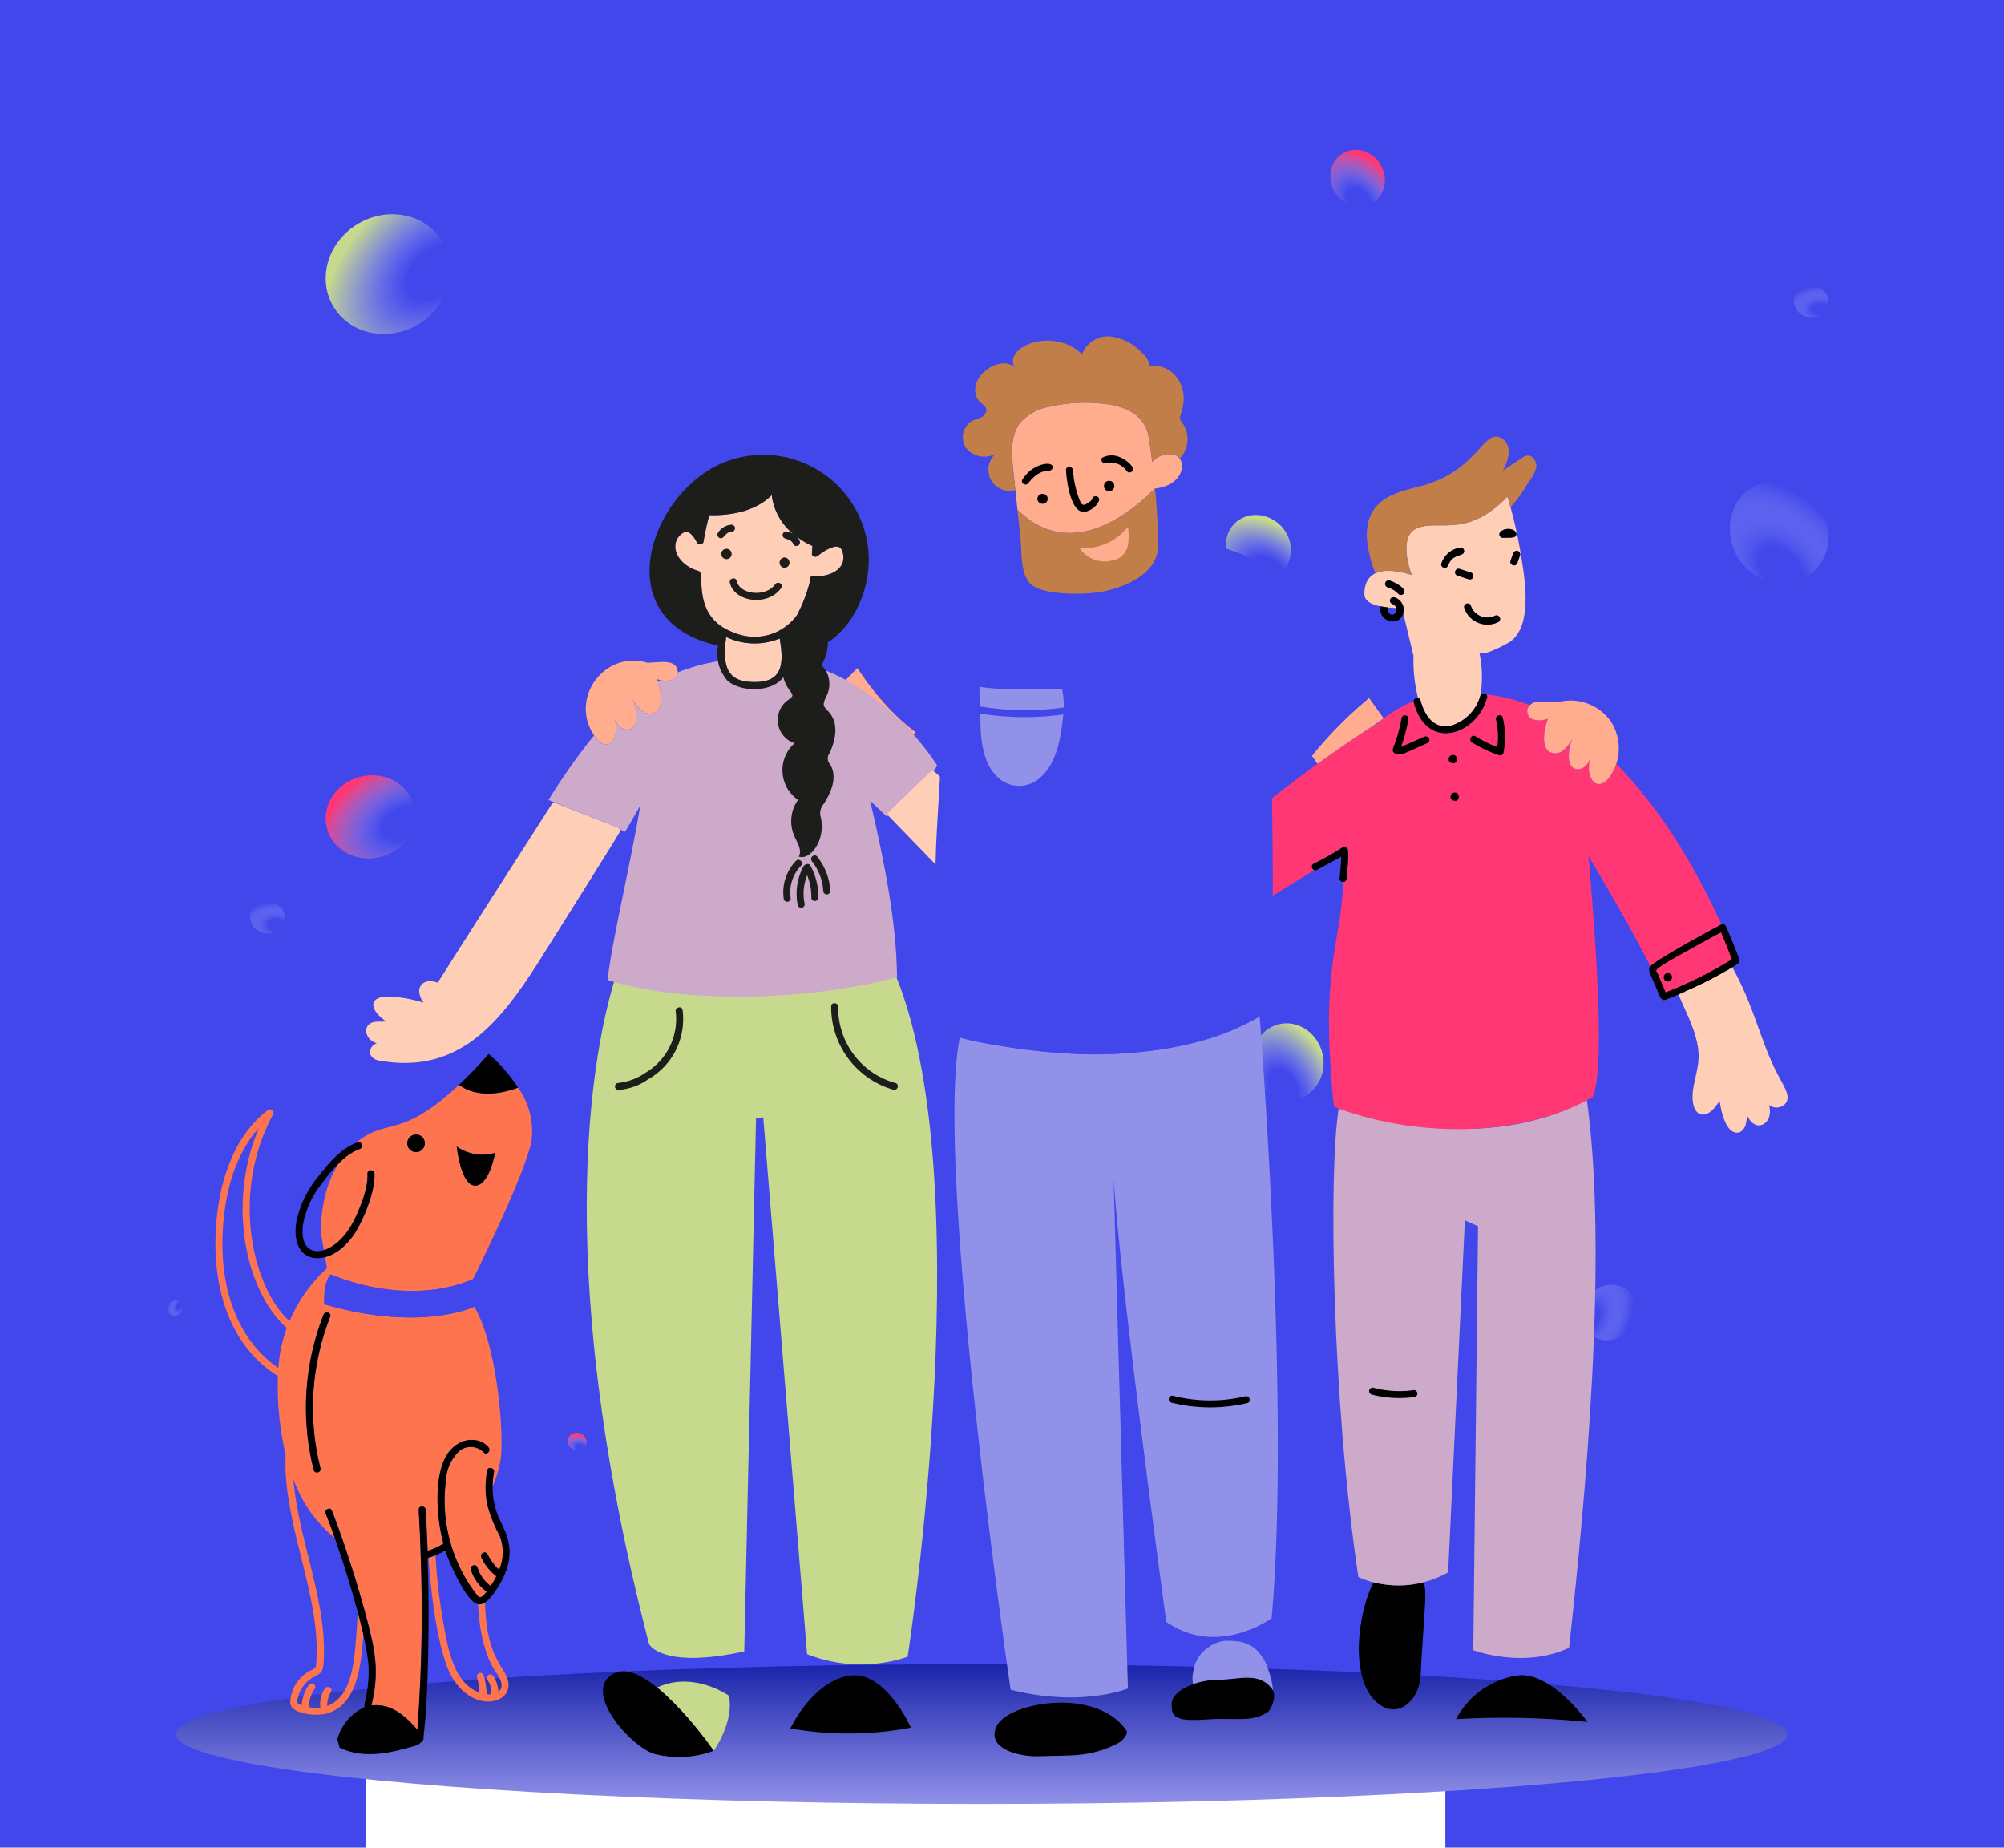
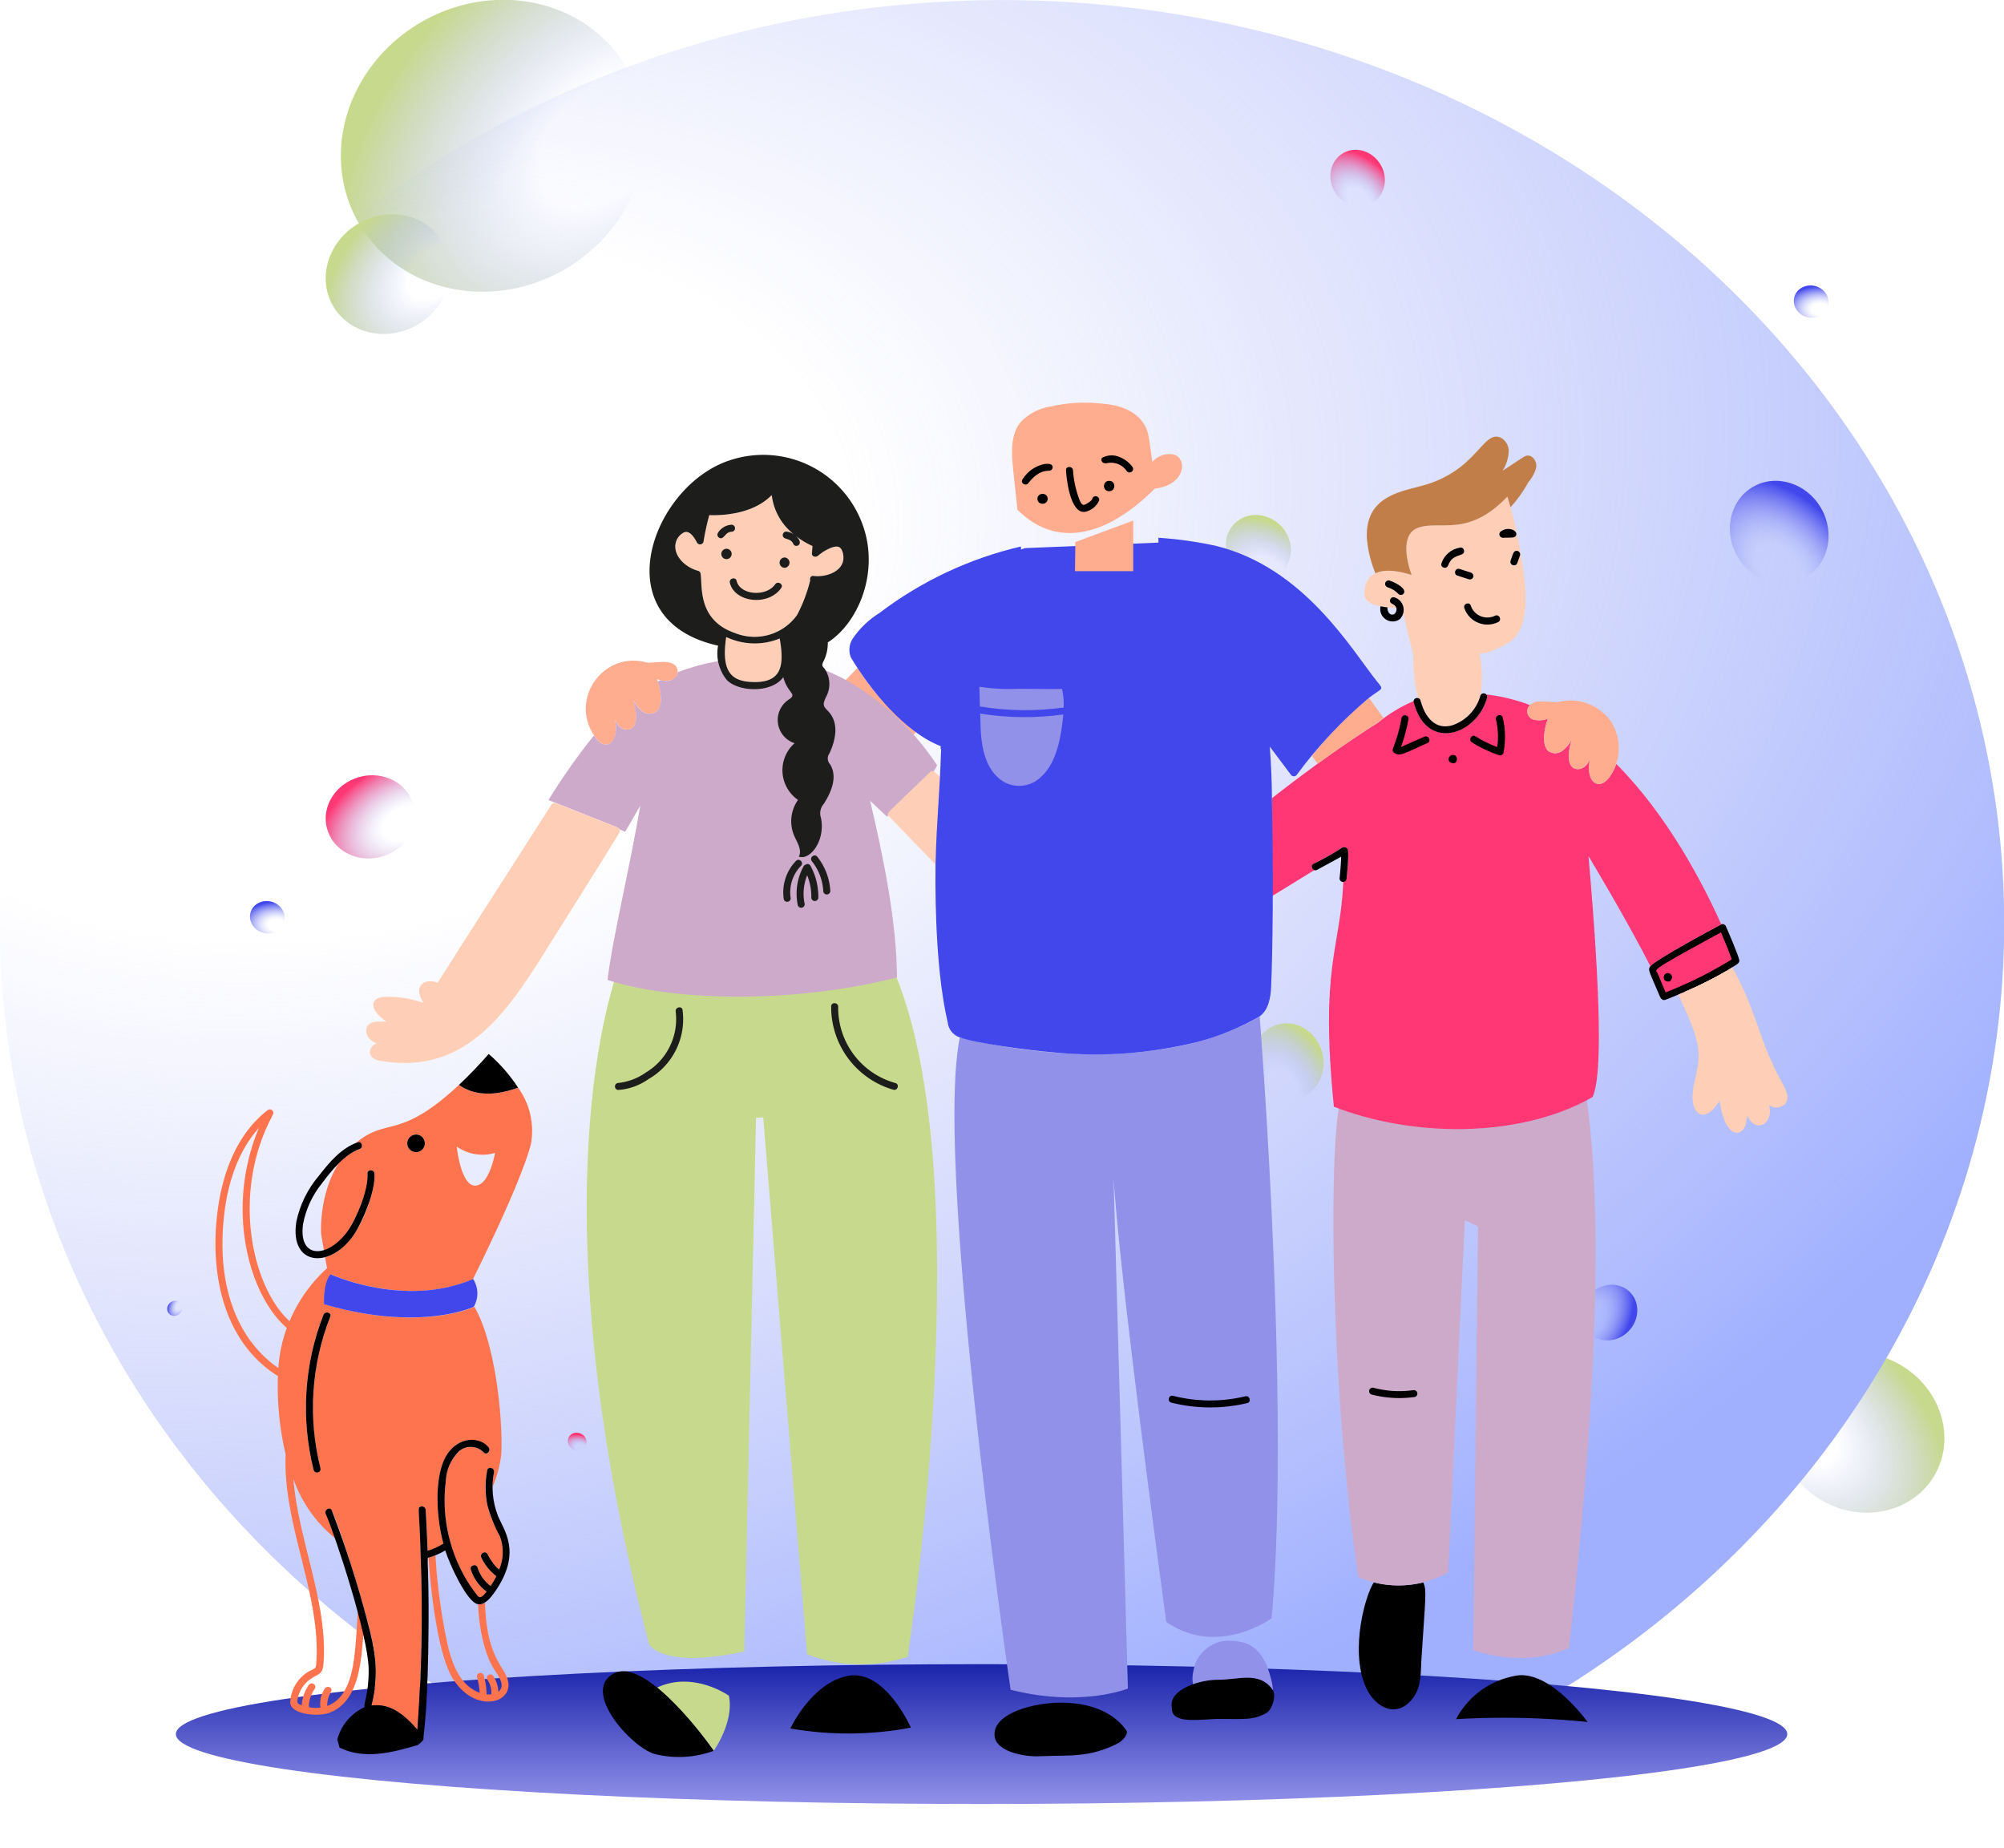
<svg xmlns="http://www.w3.org/2000/svg" xmlns:ns1="http://sodipodi.sourceforge.net/DTD/sodipodi-0.dtd" xmlns:ns2="http://www.inkscape.org/namespaces/inkscape" xmlns:xlink="http://www.w3.org/1999/xlink" viewBox="0 0 415.228 382.761" height="382.761" width="415.228" id="svg48" ns1:docname="famille surpoids heureux2023.svg" ns2:version="1.3 (0e150ed6c4, 2023-07-21)" ns2:export-filename="Fond prezi4opt.png" ns2:export-xdpi="150" ns2:export-ydpi="150" xml:space="preserve">
  <defs id="defs52">
    <linearGradient id="linearGradient42" ns2:collect="always">
      <stop style="stop-color:#1a24ab;stop-opacity:1;" offset="0" id="stop42" />
      <stop style="stop-color:#9191e9;stop-opacity:1" offset="1" id="stop43" />
    </linearGradient>
    <linearGradient id="linearGradient34" ns2:collect="always">
      <stop style="stop-color:#aeb6f6;stop-opacity:0;" offset="0.255" id="stop33" />
      <stop style="stop-color:#4247ec;stop-opacity:1" offset="1" id="stop34" />
    </linearGradient>
    <linearGradient id="linearGradient32" ns2:collect="always">
      <stop style="stop-color:#aeb6f6;stop-opacity:0;" offset="0.255" id="stop31" />
      <stop style="stop-color:#ff3774;stop-opacity:1" offset="1" id="stop32" />
    </linearGradient>
    <linearGradient id="linearGradient28" ns2:collect="always">
      <stop style="stop-color:#aeb6f6;stop-opacity:0;" offset="0.255" id="stop27" />
      <stop style="stop-color:#c6d98c;stop-opacity:1" offset="1" id="stop28" />
    </linearGradient>
    <linearGradient id="linearGradient3" ns2:collect="always">
      <stop style="stop-color:#aeb6f6;stop-opacity:0;" offset="0.255" id="stop3" />
      <stop style="stop-color:#a0b0ff;stop-opacity:1;" offset="1" id="stop4" />
    </linearGradient>
    <defs id="defs2" />
    <clipPath id="clipPath5">
      <rect style="display:none;fill:#4247ec;fill-opacity:1;stroke-width:120.945;paint-order:markers fill stroke" id="rect5" width="706" height="34.951" x="-347.722" y="147.113" d="m -347.722,147.113 h 706 v 34.951 h -706 z" />
      <path id="lpe_path-effect5" style="fill:#4247ec;fill-opacity:1;stroke-width:120.945;paint-order:markers fill stroke" class="powerclip" d="m -250.07,-77.842 h 565.228 v 558.881 h -565.228 z m 106.419,530.478 v 52.135 h 299.008 v -52.135 z" />
    </clipPath>
    <radialGradient ns2:collect="always" xlink:href="#linearGradient3" id="radialGradient5" cx="-541.109" cy="657.253" fx="-541.109" fy="657.253" r="277.614" gradientTransform="matrix(0.348,1.381,-1.958,0.493,1324.065,524.873)" gradientUnits="userSpaceOnUse" />
    <filter id="mask-powermask-path-effect8_inverse" ns2:label="filtermask-powermask-path-effect8" style="color-interpolation-filters:sRGB" height="100" width="100" x="-50" y="-50" />
    <clipPath id="clipPath9">
      <rect style="display:none;fill:#4247ec;fill-opacity:1;stroke-width:120.945;paint-order:markers fill stroke" id="rect10" width="589.13" height="39.15" x="-273.971" y="169.326" d="m -273.971,169.326 h 589.13 v 39.15 h -589.13 z" />
      <path id="lpe_path-effect11" style="display:block;fill:#4247ec;fill-opacity:1;stroke-width:120.945;paint-order:markers fill stroke" class="powerclip" d="m -148.65,447.636 h 309.008 v 62.135 H -148.65 Z M -273.971,169.326 v 39.15 h 589.13 v -39.15 z" ns2:original-d="m -148.65038,447.63593 h 309.00766 v 62.13522 H -148.65038 Z M -273.97125,169.32582 v 39.14999 h 589.12964 v -39.14999 z" />
    </clipPath>
    <clipPath id="clipPath10">
      <rect style="display:none;fill:#4247ec;fill-opacity:1;stroke-width:120.945;paint-order:markers fill stroke" id="rect11" width="589.13" height="41.985" x="-273.971" y="147.113" d="m -273.971,147.113 h 589.13 v 41.985 h -589.13 z" />
      <path id="lpe_path-effect12" style="fill:#4247ec;fill-opacity:1;stroke-width:120.945;paint-order:markers fill stroke" class="powerclip" d="m -250.07,-77.842 h 565.228 v 558.881 h -565.228 z m 106.419,530.478 v 52.135 h 299.008 v -52.135 z" />
    </clipPath>
    <clipPath id="clipPath13">
-       <path style="display:none;fill:#4247ec;fill-opacity:1;stroke-width:116.79;paint-order:markers fill stroke" id="path13" width="299.008" height="52.135" x="-143.65" y="452.636" clip-path="url(#clipPath9)" ns2:path-effect="#path-effect11" ns1:type="rect" d="m -143.65,452.636 h 299.008 v 52.135 h -299.008 z" transform="matrix(1,0,0,1.072,0,-34.476)" />
      <path id="lpe_path-effect13" style="fill:#4247ec;fill-opacity:1;stroke-width:116.79;paint-order:markers fill stroke" class="powerclip" d="m -250.07,-77.842 h 565.228 v 558.881 h -565.228 z m 106.419,530.478 v 52.135 h 299.008 v -52.135 z" />
    </clipPath>
    <clipPath id="clipath_lpe_path-effect16">
      <path style="display:none;fill:#4247ec;fill-opacity:1;stroke-width:116.79;paint-order:markers fill stroke" id="path21" width="299.008" height="52.135" x="-143.65" y="452.636" clip-path="url(#clipPath9)" ns2:path-effect="#path-effect11" ns1:type="rect" d="m -143.65,452.636 h 299.008 v 52.135 h -299.008 z" transform="matrix(1,0,0,1.072,0,-34.476)" />
    </clipPath>
    <clipPath id="clipath_lpe_path-effect18">
      <path style="display:none;fill:#4247ec;fill-opacity:1;stroke-width:116.79;paint-order:markers fill stroke" id="path23" width="299.008" height="52.135" x="-143.65" y="452.636" clip-path="url(#clipPath9)" ns2:path-effect="#path-effect11" ns1:type="rect" d="m -143.65,452.636 h 299.008 v 52.135 h -299.008 z" transform="matrix(1,0,0,1.072,0,-34.476)" />
      <path id="lpe_path-effect18" style="fill:#4247ec;fill-opacity:1;stroke-width:116.79;paint-order:markers fill stroke" class="powerclip" d="M -250.07,-77.842 H 315.158 V 481.039 H -250.07 Z" />
    </clipPath>
    <radialGradient ns2:collect="always" xlink:href="#linearGradient28" id="radialGradient27" gradientUnits="userSpaceOnUse" gradientTransform="matrix(0.348,1.381,-1.958,0.493,1324.065,524.873)" cx="-541.109" cy="657.253" fx="-541.109" fy="657.253" r="277.614" />
    <radialGradient ns2:collect="always" xlink:href="#linearGradient28" id="radialGradient30" gradientUnits="userSpaceOnUse" gradientTransform="matrix(0.022,0.082,-0.124,0.029,242.281,65.381)" cx="-541.109" cy="657.253" fx="-541.109" fy="657.253" r="277.614" />
    <radialGradient ns2:collect="always" xlink:href="#linearGradient32" id="radialGradient31" gradientUnits="userSpaceOnUse" gradientTransform="matrix(0.01,0.037,-0.057,0.013,-27.71,94.131)" cx="-541.109" cy="657.253" fx="-541.109" fy="657.253" r="277.614" />
    <radialGradient ns2:collect="always" xlink:href="#linearGradient34" id="radialGradient32" gradientUnits="userSpaceOnUse" gradientTransform="matrix(0.01,0.037,-0.057,0.013,-69.836,365.092)" cx="-541.109" cy="657.253" fx="-541.109" fy="657.253" r="277.614" />
    <radialGradient ns2:collect="always" xlink:href="#linearGradient34" id="radialGradient34" gradientUnits="userSpaceOnUse" gradientTransform="matrix(0.003,0.01,-0.015,0.004,397.434,-72.177)" cx="-541.109" cy="657.253" fx="-541.109" fy="657.253" r="277.614" />
    <radialGradient ns2:collect="always" xlink:href="#linearGradient34" id="radialGradient35" gradientUnits="userSpaceOnUse" gradientTransform="matrix(0.006,0.022,-0.034,0.008,154.876,-256.186)" cx="-541.109" cy="657.253" fx="-541.109" fy="657.253" r="277.614" />
    <radialGradient ns2:collect="always" xlink:href="#linearGradient28" id="radialGradient36" gradientUnits="userSpaceOnUse" gradientTransform="matrix(0.013,0.049,-0.075,0.018,-222.482,28.944)" cx="-541.109" cy="657.253" fx="-541.109" fy="657.253" r="277.614" />
    <radialGradient ns2:collect="always" xlink:href="#linearGradient32" id="radialGradient37" gradientUnits="userSpaceOnUse" gradientTransform="matrix(0.016,0.058,-0.088,0.021,268.431,-127.266)" cx="-541.109" cy="657.253" fx="-541.109" fy="657.253" r="277.614" />
    <radialGradient ns2:collect="always" xlink:href="#linearGradient32" id="radialGradient38" gradientUnits="userSpaceOnUse" gradientTransform="matrix(0.003,0.012,-0.019,0.004,-74.436,-366.767)" cx="-541.109" cy="657.253" fx="-541.109" fy="657.253" r="277.614" />
    <radialGradient ns2:collect="always" xlink:href="#linearGradient28" id="radialGradient39" gradientUnits="userSpaceOnUse" gradientTransform="matrix(0.012,0.043,-0.066,0.016,-94.192,-15.885)" cx="-541.109" cy="657.253" fx="-541.109" fy="657.253" r="277.614" />
    <radialGradient ns2:collect="always" xlink:href="#linearGradient34" id="radialGradient40" gradientUnits="userSpaceOnUse" gradientTransform="matrix(0.018,0.067,-0.102,0.024,-140.782,153.301)" cx="-541.109" cy="657.253" fx="-541.109" fy="657.253" r="277.614" />
    <radialGradient ns2:collect="always" xlink:href="#linearGradient34" id="radialGradient41" gradientUnits="userSpaceOnUse" gradientTransform="matrix(0.006,0.022,-0.034,0.008,-214.08,19.19)" cx="-541.109" cy="657.253" fx="-541.109" fy="657.253" r="277.614" />
    <radialGradient ns2:collect="always" xlink:href="#linearGradient28" id="radialGradient42" gradientUnits="userSpaceOnUse" gradientTransform="matrix(0.029,0.109,-0.166,0.039,503.002,-164.111)" cx="-541.109" cy="657.253" fx="-541.109" fy="657.253" r="277.614" />
    <linearGradient ns2:collect="always" xlink:href="#linearGradient42" id="linearGradient43" x1="2.319" y1="425.136" x2="2.319" y2="463.867" gradientUnits="userSpaceOnUse" />
  </defs>
  <g id="g16316" transform="translate(199.633,-28.751)">
    <path style="display:none;fill:#4247ec;fill-opacity:1;stroke-width:120.945;paint-order:markers fill stroke" id="path25" width="299.008" height="52.135" x="-143.65" y="452.636" clip-path="url(#clipPath9)" ns2:path-effect="#path-effect11" ns1:type="rect" d="m -143.65,452.636 h 299.008 v 52.135 h -299.008 z" transform="translate(245.437,-144.388)" />
    <g id="g43" transform="matrix(0.748,0,0,0.748,2.012,55.506)" style="stroke-width:1.337">
      <path style="fill:url(#radialGradient27);fill-opacity:1;stroke-width:1083.4;paint-order:markers fill stroke" id="path15" clip-path="none" ns2:path-effect="#path-effect18" ns1:type="arc" ns1:cx="32.544273" ns1:cy="201.59845" ns1:rx="277.61411" ns1:ry="274.44046" d="M 310.158,201.598 A 277.614,274.44 0 0 1 32.544,476.039 277.614,274.44 0 0 1 -245.07,201.598 277.614,274.44 0 0 1 32.544,-72.842 277.614,274.44 0 0 1 310.158,201.598 Z" transform="matrix(-0.134,0.077,-0.072,-0.125,-114.159,27.3)" />
      <ellipse style="fill:url(#radialGradient42);fill-opacity:1;stroke-width:1083.39;paint-order:markers fill stroke" id="path41" clip-path="none" transform="matrix(0.866,0.5,0.5,-0.866,0,0)" cx="393.498" cy="-189.669" rx="23.538" ry="21.698" />
      <path style="fill:url(#radialGradient5);fill-opacity:1;stroke-width:167.477;paint-order:markers fill stroke" id="path3" clip-path="url(#clipPath13)" ns2:path-effect="#path-effect5;#path-effect12;#path-effect13" ns1:type="arc" ns1:cx="32.544273" ns1:cy="201.59845" ns1:rx="277.61411" ns1:ry="274.44046" d="M 310.158,201.598 A 277.614,274.44 0 0 1 32.544,476.039 277.614,274.44 0 0 1 -245.07,201.598 277.614,274.44 0 0 1 32.544,-72.842 277.614,274.44 0 0 1 310.158,201.598 Z" transform="matrix(1,0,0,0.932,-24.563,32.147)" />
      <ellipse style="mix-blend-mode:normal;fill:url(#linearGradient43);fill-opacity:1;stroke-width:161.723;paint-order:markers fill stroke" id="path1" ry="19.366" rx="223.184" cy="444.502" cx="2.319" />
      <ellipse style="fill:url(#radialGradient30);fill-opacity:1;stroke-width:1083.4;paint-order:markers fill stroke" id="path29" clip-path="none" transform="rotate(150)" cx="160.461" cy="46.284" rx="17.587" ry="16.212" />
      <ellipse style="fill:url(#radialGradient31);fill-opacity:1;stroke-width:1083.4;paint-order:markers fill stroke" id="ellipse30" clip-path="none" transform="rotate(-120)" cx="-65.003" cy="85.427" rx="8.016" ry="7.39" />
      <ellipse style="fill:url(#radialGradient32);fill-opacity:1;stroke-width:1083.4;paint-order:markers fill stroke" id="ellipse32" clip-path="none" transform="rotate(-45)" cx="-107.129" cy="356.388" rx="8.016" ry="7.39" />
      <ellipse style="fill:url(#radialGradient34);fill-opacity:1;stroke-width:1083.39;paint-order:markers fill stroke" id="ellipse34" clip-path="none" transform="rotate(135)" cx="387.327" cy="-74.536" rx="2.173" ry="2.003" />
      <ellipse style="fill:url(#radialGradient35);fill-opacity:1;stroke-width:1083.39;paint-order:markers fill stroke" id="ellipse35" clip-path="none" transform="rotate(-165)" cx="132.37" cy="-261.439" rx="4.838" ry="4.459" />
      <ellipse style="fill:url(#radialGradient36);fill-opacity:1;stroke-width:1083.39;paint-order:markers fill stroke" id="ellipse36" clip-path="none" transform="rotate(-105)" cx="-272.018" cy="17.382" rx="10.648" ry="9.815" />
      <ellipse style="fill:url(#radialGradient37);fill-opacity:1;stroke-width:1083.4;paint-order:markers fill stroke" id="ellipse37" clip-path="none" transform="rotate(165)" cx="210.599" cy="-140.764" rx="12.431" ry="11.459" />
      <ellipse style="fill:url(#radialGradient38);fill-opacity:1;stroke-width:1083.4;paint-order:markers fill stroke" id="ellipse38" clip-path="none" transform="rotate(-150)" cx="-86.763" cy="-369.644" rx="2.65" ry="2.443" />
      <ellipse style="fill:url(#radialGradient39);fill-opacity:1;stroke-width:1083.39;paint-order:markers fill stroke" id="ellipse39" clip-path="none" transform="rotate(-135)" cx="-137.8" cy="-26.063" rx="9.374" ry="8.641" />
      <g id="g501" transform="matrix(1.146,0,0,1.146,-289.654,57.385)" style="stroke-width:1.433">
        <path style="stroke:none;stroke-width:2.865" d="m 436.247,152.472 c 1,-0.65 2.022,-1.062 1.61,-1.982 -0.306,-1.224 -2.4,-6.2 -3.218,-8.036 -0.217,-0.371 -0.679,-0.519 -1.072,-0.344 -0.2,0.07 -16.068,8.552 -17.144,10.11 -0.656,0.966 -0.342,1 2.38,7.474 0.087,0.217 0.243,0.398 0.444,0.516 0.43,0.43 0.694,0.21 3.978,-1.154 3.625,-1.369 9.656,-4.352 13.022,-6.584 z" id="path13660" ns1:nodetypes="ccccccccc" />
        <path style="fill:#ffceb6;fill-opacity:1;stroke:none;stroke-width:2.865" d="m 446.519,177.018 c -3.924,-8.166 -5.024,-15.056 -10.272,-24.546 -3.663,2.433 -9.337,5.09 -13.022,6.584 1.956,4.686 4.612,9.276 4.864,14.4 0.144,3.014 -1.02,5.946 -1.37,8.914 -0.742,6.172 3.174,7.946 6.428,2.366 0.4,2.37 1.128,5.914 2.884,7.232 0.595,0.502 1.421,0.628 2.138,0.326 0.786,-0.512 1.3,-1.351 1.4,-2.284 0.498,-1.978 0.112,-1.818 0.6,-1.056 2.22,3.684 6.164,0.98 4.94,-3.16 1.143,0.84 2.718,0.77 3.782,-0.168 1.926,-1.926 -0.476,-4.634 -2.372,-8.608 z" id="path13242" ns1:nodetypes="ccccccccccccc" />
        <path style="fill:#9191e9;fill-opacity:1;stroke:none;stroke-width:1.138px;stroke-linecap:butt;stroke-linejoin:miter;stroke-opacity:1" d="m 306.108,321.911 c 0.827,-4.029 4.902,-6.699 8.081,-6.67 3.719,0.034 6.691,0.573 9.093,5.019 0.867,1.605 2.487,7.05 1.726,7.656 -2.41,1.917 -5.814,-2.319 -10.625,-2.317 -1.404,5.8e-4 -5.029,2.159 -6.874,2.024 -1.625,-0.118 -2.001,-2.787 -1.615,-4.668 z" id="path2040" ns1:nodetypes="ssssssss" />
        <path style="fill:#000000;fill-opacity:1;stroke:none;stroke-width:1.317px;stroke-linecap:butt;stroke-linejoin:miter;stroke-opacity:1" d="m 300.712,330.893 c -0.245,-4.019 6.904,-6.248 11.163,-6.219 4.984,0.034 9.965,-2.132 13.184,2.314 1.162,1.605 -0.25,4.998 -1.271,5.604 -3.229,1.917 -5.498,1.536 -11.944,1.538 -1.881,5.8e-4 -6.768,0.642 -9.044,-0.09 -2.01,-0.647 -1.997,-1.662 -2.088,-3.147 z" id="path2038" ns1:nodetypes="sssssss" />
        <path style="fill:#000000;fill-opacity:1;stroke:none;stroke-width:1.467px;stroke-linecap:butt;stroke-linejoin:miter;stroke-opacity:1" d="m 257.908,338.095 c -0.245,-4.988 7.875,-7.195 12.842,-7.719 6.67,-0.704 14.847,0.569 19.03,6.538 0.58,0.828 -0.92,2.535 -2.017,3.096 -6.991,3.575 -11.748,2.833 -19.189,3.144 -3.54,0.148 -10.472,-1.13 -10.665,-5.06 z" id="path1622" ns1:nodetypes="aasssa" />
        <path d="m 134.755,305.99 a 2.378,2.378 0 0 1 -1.68,0.426 c 0.174,5 1.336,11.756 3.95,15.838 0.876,1.368 2.8,3.856 0.986,5.286 l -0.05,0.036 a 7.364,7.364 0 0 0 -1.2,-3.8 0.853,0.853 0 0 0 -1.468,0.868 5.428,5.428 0 0 1 0.988,3.556 6.428,6.428 0 0 1 -1.144,0 17.116,17.116 0 0 0 -0.694,-4.6 0.85,0.85 0 0 0 -1.636,0.458 15.154,15.154 0 0 1 0.638,3.738 c -6.368,-2.326 -7.692,-10.8 -8.892,-17.626 a 136.158,136.158 0 0 1 -1.774,-15.584 16.764,16.764 0 0 1 -1.67,0.576 c 0.418,6.982 2.104,22.974 5.752,29.028 5.266,8.692 14.494,6.296 13.502,0.986 -0.686,-3.74 -5.278,-5.476 -5.608,-19.186 z m -23.304,34.53 0.54,-3.856 a 0.848,0.848 0 0 0 -1.634,-0.456 l -0.648,4.578 a 21.87,21.87 0 0 1 -3.834,0.156 c -0.47,-3.918 1.972,-4.948 0.614,-5.766 a 0.866,0.866 0 0 0 -1.166,0.3 9.126,9.126 0 0 0 -1.13,5.25 13.068,13.068 0 0 1 -3.478,-1.088 c 0.024,-0.094 0.028,-0.032 0.054,-0.108 1.118,-3.58 3.858,-7.232 8,-7.088 3.888,0.14 6.868,3.358 9.274,6.366 a 63.176,63.176 0 0 1 -6.592,1.712 z" fill="#fe744f" id="path6" style="stroke-width:2.865" />
        <path d="m 176.361,326.554 a 88.882,88.882 0 0 1 13.672,15.276 c 0,0 5,-6.948 3.664,-13.316 0,0 -8.59,-6.08 -17.336,-1.96 z" fill="#97a0b2" id="path22" style="fill:#c6d98c;fill-opacity:1;stroke-width:2.865" />
        <path style="stroke-width:2.865" d="m 349.597,301.14 c -1.896,2.686 -5.914,16.154 -1.964,25.258 2.2,5.07 7.64,7.834 11.472,2.62 2.03,-2.764 1.8,-6.116 2,-9.372 0.968,-15.22 1.31,-16.418 0.458,-18.5 -3.93,0.973 -8.037,0.971 -11.966,-0.006 z" id="path34" />
        <path style="fill:#ffceb6;fill-opacity:1;stroke:none;stroke-width:1.433px;stroke-linecap:butt;stroke-linejoin:miter;stroke-opacity:1" d="m 231.658,115.24 12.381,12.803 0.995,-21.362 -2.736,-2.418 z" id="path8639" ns1:nodetypes="ccccc" />
        <path style="fill:#4247ec;fill-opacity:1;stroke:none;stroke-width:1.433px;stroke-linecap:butt;stroke-linejoin:miter;stroke-opacity:1" d="m 265.277,51.178 -17.973,6.032 -15.299,9.142 -6.405,5.535 -1.928,3.669 4.664,8.458 11.816,12.002 5.41,2.301 -0.219,10.935 -0.616,16.798 0.088,17.238 2.726,23.922 3.606,1.935 9.059,1.583 25.417,2.199 13.896,-1.407 18.469,-5.893 4.837,-3.254 0.967,-27.88 -0.088,-33.86 -0.352,-4.046 5.893,8.179 1.142,0.454 2.985,-3.234 9.505,-10.764 7.915,-6.596 -13.808,-17.15 -10.818,-9.323 -15.655,-7.124 -11.873,-1.231 z" id="path7718" />
        <path d="m 321.997,164.366 a 50.058,50.058 0 0 1 -6.366,3.2 c -19.548,8.322 -46.282,6.822 -66.112,1.862 -6.272,30.648 12.276,157.648 12.276,157.648 17.074,4.336 28.354,-0.288 28.354,-0.288 l -3.46,-123.276 c 1.742,26.912 12.734,107.152 12.734,107.152 12.448,8.686 25.46,-0.864 25.46,-0.864 4.5,-49.9 -2.528,-140.844 -2.886,-145.434 z" fill="#59679c" id="path4" style="fill:#9191e9;fill-opacity:1;stroke:none;stroke-width:2.865;stroke-linejoin:round;stroke-opacity:1" />
        <path d="m 131.813,227.9 c 3.702,-7.462 11.846,-24.352 14.056,-32.762 a 17.848,17.848 0 0 0 -3.122,-13.564 c -7.45,2.716 -11.924,1.046 -14.292,-0.672 -14.468,13.534 -17.358,7.652 -24.964,14.086 a 5.162,5.162 0 0 1 0.48,-0.2 c 1.046,-0.362 1.49,1.286 0.458,1.634 a 13.8,13.8 0 0 0 -5.094,3.52 25.8,25.8 0 0 0 -3.036,7.034 34.456,34.456 0 0 0 -1.188,9.646 c 0.012,0.376 0.374,2.372 0.704,4.226 5.014,-1.492 7.7,-7.508 9.442,-12.412 a 15.468,15.468 0 0 0 1.082,-6.068 c -0.072,-1.094 1.632,-1.08 1.694,0 0.258,4.37 -3.888,18.11 -11.938,20.184 l 0.47,2.66 a 36.378,36.378 0 0 0 -9.058,12.8 c -9,-8.17 -14.274,-30.892 -4.014,-49.93 a 0.856,0.856 0 0 0 -1.332,-1.034 c -7.462,5.8 -10.862,15.2 -12.04,24.282 -2.024,15.496 1.588,31.844 14.574,39.944 a 72.668,72.668 0 0 0 1.862,18.936 c -0.746,16.8 8.544,33.768 7.424,50.218 -0.072,1.342 -0.074,1.374 -1.262,1.946 a 8.988,8.988 0 0 0 -5.044,7.966 c 0.4,2.768 6.714,3.28 9.346,2.344 7.07,-2.52 7.8,-11.778 8.344,-19.262 a 121.894,121.894 0 0 0 -1.366,-5.264 356.632,356.632 0 0 1 -0.4,6.336 c -0.478,6.158 -1.136,14.368 -7,16.506 0,-3.062 1.862,-3.824 0.612,-4.504 a 0.882,0.882 0 0 0 -1.166,0.298 6.412,6.412 0 0 0 -1.068,4.6 7.828,7.828 0 0 1 -2.63,-0.072 1.23,1.23 0 0 0 -0.182,-0.156 7.912,7.912 0 0 1 1.454,-4.35 0.851,0.851 0 0 0 -1.466,-0.864 9.472,9.472 0 0 0 -1.694,4.878 c -1.132,-0.378 -1.146,-0.654 -1.01,-1.418 a 7.65,7.65 0 0 1 3.642,-5.262 c 1.716,-1 2.434,-0.976 2.63,-3.46 1.084,-14.6 -6.114,-29.766 -7.278,-44.536 a 32.304,32.304 0 0 0 10.016,14.27 c -0.8,-2.304 -1.584,-4.44 -2.2,-5.812 -0.446,-0.984 1.02,-1.85 1.466,-0.852 1.688,3.586 5.324,15.2 6.452,19.04 3.566,12.286 5.51,18.574 3.122,28.102 4.674,-0.57 8.08,2.35 11.114,5.862 a 405.982,405.982 0 0 0 0.312,-53.138 c -0.07,-1.086 1.632,-1.08 1.706,0 0.168,2.668 0.432,9.264 0.456,9.888 a 14.4,14.4 0 0 0 3.628,-1.62 0.572,0.572 0 0 1 0.2,-0.074 c -2.084,-7.646 -2.884,-21.898 4.542,-24.676 a 5.688,5.688 0 0 1 6.366,1.382 c 0.686,0.84 -0.514,2.056 -1.2,1.2 a 4.348,4.348 0 0 0 -5.96,-0.252 10.71,10.71 0 0 0 -3.182,7.242 37.416,37.416 0 0 0 4.36,22.696 35.6,35.6 0 0 0 3.364,5.032 c 0.686,0.704 1.34,-0.024 2.15,-1.03 a 10.664,10.664 0 0 1 -3.82,-5.324 0.848,0.848 0 0 1 1.634,-0.458 c 0.084,0.24 0.168,0.494 0.264,0.734 a 9.212,9.212 0 0 0 2.896,3.676 22.51,22.51 0 0 0 1.37,-2.378 12.258,12.258 0 0 1 -3.6,-4.446 c -0.528,-1.128 1.032,-1.784 1.466,-0.864 0.644,1.358 2.336,3.654 2.848,3.654 a 10.8,10.8 0 0 0 0.168,-7.944 c -0.954,-2.4 -4.77,-7.516 -3.088,-15.978 0.2,-1.068 1.85,-0.612 1.634,0.456 a 18.418,18.418 0 0 0 -0.342,3.45 27.532,27.532 0 0 0 2.072,-7.6 c 0.518,-7.69 -1.25,-26.96 -6.486,-35.886 l -0.026,0.048 c 0,0 -12.878,6.174 -36.174,-0.624 0,0 -0.286,-5.216 1.586,-7.232 -0.008,-0.026 17.666,8.154 34.256,1.202 z m 5.366,-30.558 c 0,0 -1.352,7.912 -4.824,7.912 -3.472,0 -4.44,-9.448 -4.44,-9.448 a 10.8,10.8 0 0 0 9.264,1.532 z m -19.096,-4.442 a 2.126,2.126 0 1 1 -2.128,2.126 2.122,2.122 0 0 1 2.128,-2.126 z m -33.286,56.418 c -8.6,-5.832 -15.05,-17.8 -13.19,-36.162 0.8,-7.928 3.2,-15.952 8.494,-21.854 -8.164,19.362 -2.504,40.35 6.744,48.344 a 34.862,34.862 0 0 0 -2.048,9.672 z m 12.542,-12.388 a 59.95,59.95 0 0 0 -2.372,36.57 c 0.264,1.056 -1.37,1.512 -1.634,0.456 a 61.6,61.6 0 0 1 2.366,-37.484 c 0.398,-1 2.03,-0.55 1.634,0.458 z" fill="#fe744f" id="path8" style="stroke-width:2.865" />
        <path style="fill:#4247ec;fill-opacity:1;stroke:none;stroke-width:2.865;stroke-linecap:round;stroke-linejoin:round;stroke-opacity:1" d="m 131.705,227.9 c -16.588,6.962 -34.264,-1.226 -34.264,-1.226 -1.886,2.032 -1.586,7.234 -1.586,7.234 23.296,6.8 36.174,0.624 36.174,0.624 a 6.418,6.418 0 0 0 -0.144,-6.704 c -0.072,0.02 -0.12,0.044 -0.18,0.072 z" id="path9425" />
        <path style="fill:#c6d98c;fill-opacity:1;stroke:none;stroke-width:2.865;stroke-linecap:round;stroke-linejoin:round;stroke-opacity:1" d="m 232.227,176.904 a 20.774,20.774 0 0 1 -10.188,-22.96 c 0.252,-1.068 1.886,-0.612 1.634,0.456 a 18.846,18.846 0 0 0 9.4,21.038 c 0.968,0.516 0.112,1.986 -0.846,1.462 z" id="path9423" />
        <path style="fill:#c6d98c;fill-opacity:1;stroke:none;stroke-width:2.865;stroke-linecap:round;stroke-linejoin:round;stroke-opacity:1" d="m 173.611,174.998 a 14.346,14.346 0 0 1 -7.15,2.92 0.848,0.848 0 0 1 0,-1.694 7.262,7.262 0 0 0 3.388,-1 17.726,17.726 0 0 0 7.258,-5.924 15.132,15.132 0 0 0 2.378,-10.956 c -0.2,-1.07 1.448,-1.52 1.64,-0.45 a 16.724,16.724 0 0 1 -7.514,17.104 z" id="path9421" />
        <path style="fill:#c6d98c;fill-opacity:1;stroke:none;stroke-width:2.865;stroke-linecap:round;stroke-linejoin:round;stroke-opacity:1" d="m 232.141,150.262 c -19.442,4.448 -44.843,4.446 -64.323,0.164 -6.728,17.648 -17.924,71.392 6.596,165.652 0,0 3.04,6.08 23,1.742 l 2.848,-128.956 1.742,-0.096 10.6,129.726 c 7.778,3.048 16.38,3.269 24.304,0.624 0,0 18.853,-120.86 -4.767,-168.856 z" id="path10" ns1:nodetypes="ccccccccc" />
        <path d="m 401.083,184.55 c -24.51,13.12 -53.8,4.168 -59.974,2.03 -2.49,15.234 -1.65,70.534 4.746,113.28 1.202,0.549 2.455,0.978 3.742,1.28 6.075,1.526 12.504,0.654 17.954,-2.434 l 4.046,-85.07 3.184,1.442 -1.152,102.432 c 0,0 12.158,4.624 23.15,-0.578 3.948,-35.861 9.501,-94.871 4.304,-132.382 z" fill="#b2eacd" id="path12" style="fill:#cdaaca;fill-opacity:1;stroke:none;stroke-width:2.865;stroke-linejoin:round;stroke-opacity:1" ns1:nodetypes="cccccccccc" />
        <path d="m 420.137,158.5 c -0.324,-0.77 -1.828,-4.338 -1.936,-4.6 -0.428,-1 -2.612,-0.09 15.284,-9.814 0.924,2.126 1.8,4.288 2.6,6.462 a 96.878,96.878 0 0 1 -15.948,7.952 z" fill="#76d3de" id="path14" style="fill:#ff3774;fill-opacity:1;stroke-width:2.865" />
        <path d="m 408.197,103.33 c -0.678,2.044 -2.47,5.258 -4.588,4.818 -2.072,-0.444 -2.3,-3.736 -1.778,-5.96 -0.974,2.462 -3.122,2.884 -4.228,1.958 -1.478,-1.266 -0.832,-4.928 -0.108,-6.776 -0.556,1.073 -1.33,2.019 -2.272,2.776 -0.983,0.751 -2.33,0.808 -3.374,0.144 -1.836,-1.434 -1.048,-5.738 -0.17,-7.904 -1.058,0.432 -2.225,0.524 -3.338,0.264 -1.645,-0.33 -2.238,-2.376 -1.024,-3.534 -3.382,-1.298 -6.916,-2.162 -10.516,-2.57 0.19,0.197 0.259,0.482 0.18,0.744 -2.466,8.938 -14.57,13.304 -17.726,1.088 -0.017,-0.083 -0.022,-0.168 -0.014,-0.252 -3.109,1.328 -6.015,3.09 -8.63,5.232 -6.614,4.142 -15.538,10.342 -25.638,18.248 0.016,2.324 -0.212,13.248 -0.456,23.962 l 10.71,-6.57 c -0.712,-0.206 -0.835,-1.161 -0.2,-1.542 2.42,-1.172 4.764,-2.496 7.018,-3.964 0.424,-0.137 0.889,0.002 1.17,0.348 0.47,0.66 -0.126,6.438 -0.2,7.172 -0.007,0.446 -0.355,0.811 -0.8,0.84 -0.721,16.283 -5.69,20.258 -2.282,54.32 18.218,7.12 44.222,8.082 62.506,-2.308 2.351,-4.73 2.023,-24.193 -0.96,-58.256 0,0 9.37,15.582 14.968,26.636 1.06,-1.526 16.482,-9.814 17.12,-10.134 -4.432,-9.912 -12.97,-26.31 -25.37,-38.78 z" fill="#76d3de" id="path16" style="fill:#ff3774;fill-opacity:1;stroke:none;stroke-width:2.865;stroke-linejoin:round;stroke-opacity:1" ns1:nodetypes="ccccccccccccccccccccccccccccc" />
        <path d="m 334.633,101.378 1.352,1.928 c 9.552,-6.902 12.496,-8.42 15.978,-11 l -3.526,-4.92 c -5.085,4.161 -9.713,8.851 -13.804,13.992 z m -109.836,-21.252 -3.317,3.395 c 6.15,3.433 12.251,7.468 16.879,12.779 l 0.512,-0.6 c -5.534,-4.363 -10.292,-9.628 -14.074,-15.574 z m -44.7,-1.01 c -1.12,-0.718 -4.276,-0.324 -5.6,-0.24 l -0.4,0.024 c -10.421,-3.162 -19.05,8.498 -12.982,17.54 2.83,4.528 6.3,1.544 5.058,-3.8 0.978,2.468 3.128,2.878 4.23,1.958 1.476,-1.266 0.83,-4.93 0.108,-6.776 0.555,1.074 1.328,2.019 2.27,2.776 0.984,0.749 2.331,0.807 3.376,0.144 1.86,-1.452 1.01,-5.674 0.174,-7.906 1.058,0.426 2.221,0.52 3.334,0.27 1.995,-0.424 2.29,-3.149 0.432,-3.99 z m 120.278,-50.658 c -1.659,-0.059 -3.254,0.639 -4.336,1.898 -0.254,-2.031 -0.542,-4.057 -0.866,-6.078 -0.842,-5.178 -5.69,-7.6 -10.92,-7.978 -4.304,-0.528 -8.667,-0.3 -12.892,0.674 -2.712,0.429 -5.209,1.733 -7.112,3.712 -2.546,3.074 -2.246,7.52 -1.838,11.496 0.18,1.658 0.878,8.14 1.046,9.738 10.344,10.26 22.874,5.2 33.134,-5.07 l 0.048,-0.048 c 0.036,0 0.06,-0.012 0.084,-0.012 7.932,-0.952 7.932,-8.332 3.652,-8.332 z m 106.422,64.474 c -2.932,-4.042 -8.072,-5.83 -12.88,-4.482 -3.968,-0.232 -5.304,-0.538 -6.6,0.666 -1.211,1.159 -0.619,3.201 1.024,3.534 1.113,0.26 2.28,0.168 3.338,-0.264 -0.872,2.162 -1.668,6.472 0.17,7.904 1.042,0.67 2.393,0.612 3.374,-0.144 0.946,-0.753 1.72,-1.7 2.272,-2.776 -0.704,1.8 -1.38,5.552 0.108,6.776 1.048,0.892 3.218,0.6 4.228,-1.958 -1.182,4.842 1.84,8.15 4.698,4.374 2.929,-4.041 3.036,-9.477 0.268,-13.63 z" fill="#9b6868" id="path30" style="fill:#ffac8f;fill-opacity:1;stroke-width:2.865" ns1:nodetypes="ccccccccccccccccccccccccccccccsccccccccccccccc" />
        <path d="m 222.063,83.086 c -4.355,-2.39 -9.092,-4.006 -14,-4.776 0.13,4.453 -4.504,6.017 -8.302,6.926 -4.43,-1.356 -7.988,-1.976 -8.638,-6.728 -3.349,0.543 -6.63,1.446 -9.786,2.692 -0.17,1.342 -1.588,2.52 -4.156,1.886 -0.23,0.12 -0.446,0.222 -0.674,0.342 0.718,2.064 1.362,5.962 -0.372,7.318 -1.043,0.669 -2.394,0.611 -3.376,-0.144 -0.945,-0.753 -1.719,-1.7 -2.27,-2.776 0.7,1.8 1.382,5.548 -0.108,6.776 -1.052,0.894 -3.22,0.6 -4.23,-1.958 1.246,5.056 -2.14,8.456 -5.054,3.796 -3.993,4.971 -7.67,10.187 -11.01,15.618 18.1,7.21 16.932,6.6 17.174,7.094 l 1.376,0.582 3.64,-6.318 c -2.395,14.459 -6.82,32.512 -7.905,42.137 16.012,5.16 45.064,5.775 69.972,-0.625 -0.116,-13.276 -3.093,-28.157 -6.499,-42.69 l 4.048,3.832 c 0.382,-0.312 0.33,-0.212 0.29,-0.42 -0.182,-0.63 -0.666,0.114 10.162,-10.356 0.233,-0.224 0.571,-0.301 0.878,-0.2 0.319,-0.444 0.592,-0.919 0.816,-1.418 -5.587,-8.51 -13.12,-15.568 -21.976,-20.59 z" fill="#fcafb7" id="path18" style="fill:#cdaaca;fill-opacity:1;stroke:none;stroke-width:2.865;stroke-linejoin:round;stroke-opacity:1" ns1:nodetypes="cccccccccccccccccccccccccc" />
        <path d="m 446.885,184.67 c -1.38,-0.07 -2,-1.718 -2.462,-2.8 a 0.852,0.852 0 0 0 -1.55,0.2 c -0.466,2.706 1.756,5.114 0.288,6.656 -1.4,1.466 -3.184,-4.492 -3.388,-5.31 -0.274,-1.068 -1.824,-0.612 -1.634,0.458 a 13.2,13.2 0 0 1 -0.024,4.9 c -0.352,1.8 -0.616,2.946 -1.766,1 a 25.526,25.526 0 0 1 -1.922,-9.4 0.848,0.848 0 0 0 -1.694,0 c -0.2,3.558 -2.854,6.268 -3.628,5.972 -0.774,-0.296 -0.768,-1.85 -0.768,-2.486 0.03,-3.542 1.946,-7.49 1.32,-11.75 -0.76,-5.368 -2.91,-8.916 -4.876,-13.72 a 91.148,91.148 0 0 0 10,-5 c 5.58,10.16 6.65,18.2 12.184,28.184 0.432,0.778 1.844,3.194 -0.08,3.096 z M 385.019,52.072 a 107.818,107.818 0 0 0 -3.142,-13.354 c -9.55,9.984 -16.2,5.646 -21.552,7.522 -5.352,1.876 -1.586,11.424 -1.586,11.424 -5.964,-1.864 -11.432,-1.55 -11.432,4.644 0,2.762 4.962,3.28 7.722,3.34 -0.344,-1.16 -1.776,-0.836 -1.51,-2 0.382,-1.672 4.042,0.434 3.174,3.27 l 2.486,10.282 a 37.02,37.02 0 0 0 1.092,10.15 c 0.016,0.062 0.47,0.088 0.6,0.6 1.122,4.262 3.726,7.238 7.762,6 a 10.564,10.564 0 0 0 6.72,-7.138 27.964,27.964 0 0 0 -0.256,-10.356 c 1.088,0.98 7.062,-2.366 7.544,-2.726 5.556,-4.118 3.326,-15.89 2.378,-21.658 z m -29.494,10.176 a 5.928,5.928 0 0 0 -2.6,-1.6 0.882,0.882 0 0 1 -0.588,-1.046 0.866,0.866 0 0 1 1.042,-0.588 8.022,8.022 0 0 1 3.34,2.03 c 0.784,0.836 -0.43,2.002 -1.194,1.204 z m 12.038,-6.914 c -0.428,1.136 -2,0.51 -1.632,-0.456 a 5.624,5.624 0 0 1 4.444,-3.8 0.848,0.848 0 0 1 0.456,1.632 c -1.816,0.59 -2.584,0.918 -3.268,2.624 z m 2.71,0.858 c 0.924,0.29 1.838,0.59 2.762,0.89 a 0.87,0.87 0 0 1 0.6,1.046 0.852,0.852 0 0 1 -1.046,0.588 c -0.924,-0.29 -1.838,-0.588 -2.762,-0.888 a 0.85,0.85 0 0 1 0.446,-1.636 z m 9.436,12.832 a 5.888,5.888 0 0 1 -8.182,-3.184 0.851,0.851 0 0 1 1.466,-0.864 4.212,4.212 0 0 0 5.852,2.558 0.862,0.862 0 0 1 0.864,1.49 z m 0.47,-21.8 c 1.746,-1.468 4.426,-0.33 3.748,0.948 -0.334,0.628 -1.384,0.414 -3.148,0.504 a 0.854,0.854 0 0 1 -0.6,-1.444 z m 4.756,5.688 c -0.216,0.612 -0.432,1.212 -0.648,1.814 a 0.86,0.86 0 0 1 -1.058,0.588 0.876,0.876 0 0 1 -0.588,-1.058 c 0.216,-0.612 0.424,-1.216 0.648,-1.814 a 0.857,0.857 0 0 1 1.646,0.478 z" fill="#ffceb6" id="path20" style="stroke-width:2.865" />
        <path d="m 214.121,57.9 c -0.648,-0.084 -0.912,0.564 -0.768,1.08 a 36.666,36.666 0 0 1 -3.184,8.386 12.646,12.646 0 0 1 -14.958,4.35 c -9.324,-3.188 -7.822,-11.68 -8.374,-14.466 a 0.832,0.832 0 0 0 -0.588,-0.588 c -2.536,-0.662 -5.382,-2.896 -5.502,-5.72 a 3.824,3.824 0 0 1 2.09,-3.556 c 1.466,-0.624 2.618,1.454 3.172,2.488 a 0.858,0.858 0 0 0 1.55,-0.2 62.94,62.94 0 0 1 1.4,-6.452 c 5.288,0.12 11.294,-0.974 15.102,-4.866 a 14.128,14.128 0 0 0 5.336,9.488 3.826,3.826 0 0 0 -1.838,-0.662 0.864,0.864 0 0 0 -0.852,0.854 c 0.072,1.302 1.89,0.51 2.582,2.174 0.6,1.15 3.028,-0.102 0.276,-2.234 a 18.682,18.682 0 0 0 4.338,2.69 c -0.048,0.6 -0.084,1.2 -0.132,1.778 -0.06,0.818 0.936,1.022 1.454,0.6 a 11.04,11.04 0 0 1 3.436,-2.042 c 1.46,-0.464 2.166,-0.152 2.582,1.32 1.06,4.208 -3.748,6.006 -7.122,5.578 z m -80.638,108.69 a 26.322,26.322 0 0 1 -22.862,6.956 c -3.434,-0.534 -1.664,-1.242 -0.024,-1.322 a 5.298,5.298 0 0 0 1.73,-0.3 0.862,0.862 0 0 0 0.2,-1.55 c -1.686,-1.13 -4.558,-0.744 -4.782,-2.488 -0.108,-0.9 1.814,-0.576 2.332,-0.576 1.368,0 2.726,-0.012 4.096,-0.012 a 0.854,0.854 0 0 0 0.228,-1.67 11.74,11.74 0 0 1 -4.132,-2.776 c -0.312,-0.324 -1.238,-1.056 -0.554,-1.368 a 24.126,24.126 0 0 1 12.916,2.486 c 0.8,0.384 1.838,-0.684 1.034,-1.334 -3.384,-2.72 -4.424,-6.276 -0.818,-4.77 a 38.6,38.6 0 0 1 8.4,5.78 c 0.816,0.732 2.018,-0.468 1.2,-1.2 a 46.772,46.772 0 0 0 -7.558,-5.466 c 27.736,-43.584 27,-42.2 27.044,-42.278 4.156,1.634 13.024,5.13 13.312,5.238 -18.11,28.292 -23.196,39.122 -31.762,46.65 z" fill="#ffceb6" id="path26" style="stroke-width:2.865" />
        <path d="m 388.853,31.612 c 0.18,-1.4 -0.928,-3.038 -2.296,-2.774 -0.6,0.122 -0.6,0.212 -5.85,3.664 a 9.672,9.672 0 0 0 1.502,-4.962 c -0.12,-1.754 -1.6,-3.52 -3.34,-3.28 -3.28,0.456 -5.546,7.968 -16.184,11.426 -5.492,1.79 -15.214,2.27 -14.776,13.046 a 28.2,28.2 0 0 0 2.072,8.536 c 1.742,-0.84 4.482,-0.936 8.758,0.4 0,0 -3.76,-9.55 1.586,-11.424 5.346,-1.874 12.014,2.462 21.552,-7.522 0.266,0.854 0.506,1.706 0.746,2.572 a 29.6,29.6 0 0 0 4.294,-6.014 8.664,8.664 0 0 0 1.936,-3.668 z" fill="#c17e48" id="path28" style="stroke-width:2.865" />
        <path id="rect7841" style="fill:#ffac8f;fill-opacity:1;stroke-width:541.498;stroke-linecap:round;stroke-linejoin:round;stop-color:#000000" d="m 277.445,49.71 13.984,-5.189 v 12.225 h -14.072 z" ns1:nodetypes="ccccc" />
-         <path d="m 264.249,20.686 a 12.614,12.614 0 0 1 7.112,-3.712 c 5.666,-1.308 14.818,-1.546 19.86,1.418 a 8.35,8.35 0 0 1 3.952,5.886 c 0.324,2.018 0.614,4.05 0.866,6.078 1.652,-1.912 5.212,-2.752 6.626,-0.81 a 6.8,6.8 0 0 0 0.8,-8.4 2.644,2.644 0 0 1 -0.746,-1.526 c 0.03,-0.736 2.2,-4.774 -0.24,-8.926 a 7.2,7.2 0 0 0 -7.064,-3.568 4.982,4.982 0 0 0 -1.754,-3.052 12.67,12.67 0 0 0 -7.664,-4.036 6.612,6.612 0 0 0 -6.92,4.312 c -5.36,-5.342 -14.418,-3.478 -16.364,0.276 a 2.878,2.878 0 0 0 0.136,3 c -1.4,-1.668 -4.214,-1.24 -6.106,-0.054 -4.08,2.564 -4.254,6.468 -2.306,8.338 0.552,0.528 1.32,0.96 1.49,1.706 a 1.94,1.94 0 0 1 -1.166,1.922 c -0.71,0.374 -1.526,0.516 -2.246,0.866 a 4.626,4.626 0 0 0 -1.4,6.68 5.64,5.64 0 0 0 7.026,1.308 5.134,5.134 0 0 0 4.8,8.772 c -0.706,-6.518 -1.852,-12.664 1.308,-16.478 z m 32.39,16.116 c -10.264,10.262 -22.8,15.42 -33.182,5.118 0.758,7.062 0.786,7.32 0.858,8.878 0.148,3.356 0.312,7.888 2.918,9.528 3.56,2.244 12.716,2.178 17.012,1.31 4.532,-0.914 10.476,-3.268 12.508,-7.774 a 9.6,9.6 0 0 0 0.78,-3.484 c 0.046,-1.028 -0.616,-13.576 -0.894,-13.576 z m -6.422,13.168 a 4.6,4.6 0 0 1 -4.12,4.24 7.144,7.144 0 0 1 -7.6,-3.038 13.618,13.618 0 0 0 11.652,-5.132 11.498,11.498 0 0 1 0.068,3.93 z" fill="#c17e48" id="path32" style="stroke-width:2.865" />
        <path style="stroke-width:2.865" d="m 330.291,104.126 c -0.948,-1.272 -1.898,-2.534 -2.858,-3.8 4.562,-7.944 11.376,-14.358 19.582,-18.43 0.72,0.962 1.466,1.912 2.236,2.836 -6.574,4.368 -14.148,13.11 -18.968,19.396 z" id="path8424" />
        <path style="stroke-width:2.865" d="m 225.397,77.9 c -0.8,-1.284 -1.3,-1.696 -0.432,-3.58 0.446,-0.937 1.066,-1.78 1.826,-2.486 4.064,8.862 18.772,19.586 18.972,19.786 -0.2,1.898 -0.422,3.8 -0.624,5.694 -7.904,-3.26 -15.218,-12.198 -19.742,-19.414 z" id="path8422" />
        <path d="m 200.143,83.548 c -5.528,0.036 -8.43,-2.032 -7.088,-10.884 4.066,1.933 8.759,2.064 12.926,0.36 1.102,6.288 0.598,10.458 -5.838,10.524 z" fill="#ffceb6" id="path24" style="stroke-width:2.865" ns1:nodetypes="cccc" />
        <path style="fill:#4247ec;fill-opacity:1;stroke-width:2.865" d="m 350.371,83.416 c -6.26,-7.844 -17.666,-27.546 -38.938,-32.786 -4.587,-0.994 -9.241,-1.649 -13.924,-1.958 0.034,0.564 0.034,1.13 0,1.694 14.734,1.168 24.624,3.826 36.692,15.678 5.074,4.984 6.056,6.686 11.772,14.454 -8.17,4.109 -14.991,10.476 -19.652,18.344 -2.702,-3.554 -2.062,-3.908 -9.492,-16.386 -0.577,-0.944 -2.001,-0.116 -1.466,0.852 2.487,4.169 4.861,8.403 7.124,12.7 -0.114,0.682 0.916,3.622 0.734,24.916 0,1.09 -0.84,39.688 -1.166,40.716 -0.708,2.176 -9.888,5.504 -11.678,6.102 -17.864,5.956 -40.486,4.658 -58.628,0.506 -2.516,-0.6 -2.986,-0.488 -3.688,-3.786 -3.324,-15.456 -3,-38.276 -2.08,-54.158 0.906,-14.492 1.076,-15.136 2.692,-29.866 0.12,-1.082 -1.586,-1.082 -1.694,0 -0.336,3.074 -0.684,6.162 -1.022,9.238 -5.528,-4.186 -15.13,-12.654 -17.9,-19.078 10.576,-8.717 22.995,-14.916 36.318,-18.13 -0.016,-0.2 -0.086,-1.478 -0.096,-1.682 -12.397,2.89 -24.044,8.364 -34.18,16.064 -2.535,1.566 -4.715,3.645 -6.4,6.102 -0.934,1.348 -1.136,3.072 -0.54,4.6 4.78,8 12.96,18.064 21.746,21.492 -0.042,0.34 -0.092,0.52 0.084,0.8 -0.337,11.109 -1.081,16.749 -1.344,27.884 -0.136,11.252 0.362,27 2.932,37.988 0.146,1.706 1.293,3.16 2.918,3.7 3.53,1.324 16.188,3.122 22.912,3.652 11.566,1.115 23.237,0.259 34.516,-2.534 5.277,-1.367 10.342,-3.449 15.054,-6.188 2.182,-1.534 2.687,-4.602 2.795,-7.196 0.06,-1.6 0.732,-16.778 0.188,-45.568 -0.022,-4.146 -0.194,-8.29 -0.516,-12.424 1.693,2.267 3.387,4.521 5.082,6.764 0.338,0.542 1.128,0.542 1.466,0 5.057,-6.85 10.904,-13.079 17.42,-18.56 3.256,-2.492 3.734,-1.806 1.96,-3.946 z" id="path8418" ns1:nodetypes="cccccccccccccccccccccccccccccccccccccccc" />
        <path style="stroke-width:2.865" d="m 280.367,42.244 c 1.249,-0.417 2.267,-1.335 2.81,-2.534 0.3,-1.093 -1.34,-1.543 -1.64,-0.45 -0.148,0.321 -0.391,0.589 -0.696,0.768 -1.306,0.898 -1.77,1.188 -2.5,-0.8 -0.816,-2.2 -1.309,-4.507 -1.464,-6.848 -0.072,-1.082 -1.778,-1.094 -1.694,0 0.246,3.88 1.548,11.32 5.184,9.864 z" id="path8416" />
        <path style="stroke-width:2.865" d="m 285.617,34.922 c -1.667,0 -1.667,2.5 0,2.5 1.667,0 1.667,-2.5 0,-2.5 z" id="path8414" />
        <path style="stroke-width:2.865" d="m 270.767,39.266 c -0.064,-1.6 -2.434,-1.6 -2.498,0 0.064,1.6 2.434,1.6 2.498,0 z" id="path8412" />
        <path style="stroke-width:2.865" d="m 265.817,35.722 c 0.366,-0.152 2.046,-3.256 5.298,-3.256 0.467,-0.011 0.843,-0.387 0.854,-0.854 0,-1.578 -4.33,-0.824 -6.586,2 -0.744,0.902 -1.044,1.288 -0.756,1.778 0.255,0.396 0.767,0.539 1.19,0.332 z" id="path8410" />
        <path style="stroke-width:2.865" d="m 284.163,30.544 c 0.363,0.17 0.778,0.187 1.154,0.048 1.747,-0.282 3.501,0.46 4.516,1.91 0.592,0.918 1.984,0.095 1.466,-0.866 -0.788,-1.109 -1.882,-1.965 -3.148,-2.462 -1.381,-0.612 -2.97,-0.538 -4.288,0.2 -0.239,0.406 -0.105,0.929 0.3,1.17 z" id="path8408" />
        <path style="stroke-width:2.865" d="m 300.597,257.68 c 6.034,1.521 12.347,1.563 18.4,0.12 1.07,-0.252 0.618,-1.898 -0.45,-1.636 -5.758,1.38 -11.765,1.34 -17.504,-0.118 -1.049,-0.229 -1.466,1.298 -0.446,1.634 z" id="path8406" />
        <path style="stroke:none;stroke-width:2.865" d="m 376.977,87.3 c 0.223,-1.033 -1.269,-1.458 -1.624,-0.462 -0.934,3.338 -3.445,6.005 -6.72,7.138 -4.112,1.254 -6.67,-1.86 -7.762,-6 -0.341,-1.015 -1.862,-0.605 -1.646,0.444 3.172,12.174 15.338,7.844 17.752,-1.12 z" id="path13252" />
        <path style="stroke:none;stroke-width:2.865" d="m 379.121,92.608 c 0.52,2.179 0.622,4.437 0.3,6.654 -1.839,-0.683 -3.602,-1.554 -5.262,-2.6 -0.924,-0.588 -1.778,0.888 -0.854,1.466 2.066,1.291 4.275,2.335 6.584,3.112 0.454,0.119 0.919,-0.148 1.046,-0.6 0.548,-2.814 0.486,-5.712 -0.18,-8.5 -0.252,-1.052 -1.892,-0.592 -1.634,0.468 z" id="path13250" />
        <path style="stroke:none;stroke-width:2.865" d="m 361.725,96.788 c -1.172,0.526 -5.466,2.416 -5.562,2.452 0.77,-2.143 1.365,-4.345 1.778,-6.584 0.305,-1.089 -1.329,-1.547 -1.634,-0.458 -1.324,7.3 -2.934,7.646 -1.718,8.506 1.318,0.928 2.626,-0.082 8.024,-2.45 0.866,-0.37 0.324,-2.01 -0.888,-1.466 z" id="path13248" />
        <path style="fill:#ffceb6;fill-opacity:1;stroke:none;stroke-width:2.865" d="m 446.885,184.678 c -1.38,-0.07 -2,-1.718 -2.462,-2.8 -0.382,-0.64 -1.343,-0.516 -1.55,0.2 -0.466,2.706 1.756,5.114 0.288,6.656 -1.4,1.466 -3.184,-4.492 -3.388,-5.31 -0.274,-1.068 -1.824,-0.612 -1.634,0.458 0.298,1.621 0.29,3.282 -0.024,4.9 -0.352,1.8 -0.616,2.946 -1.766,1 -1.229,-2.984 -1.881,-6.173 -1.922,-9.4 -0.052,-1.076 -1.642,-1.076 -1.694,0 -0.2,3.558 -2.854,6.268 -3.628,5.972 -0.774,-0.296 -0.768,-1.85 -0.768,-2.486 0.03,-3.542 1.946,-7.49 1.32,-11.75 -0.76,-5.368 -2.91,-8.916 -4.876,-13.72 3.433,-1.46 6.772,-3.13 10,-5 5.58,10.16 6.65,18.2 12.184,28.184 0.432,0.77 1.844,3.186 -0.08,3.088 z" id="path13246" />
        <path style="stroke:none;stroke-width:2.865" d="m 355.899,68.328 c 1.664,-1.701 0.939,-4.559 -1.334,-5.262 -0.45,-0.12 -0.914,0.141 -1.046,0.588 -0.282,1.228 1.346,0.788 1.562,2.222 0,1.874 -2.212,1.936 -2.212,-0.384 -0.556,-0.056 -1.109,-0.14 -1.656,-0.252 -0.606,2.696 2.447,4.708 4.686,3.088 z" id="path13240" />
        <path style="stroke:none;stroke-width:2.865" d="m 353.385,59.016 c -0.449,-0.118 -0.911,0.142 -1.042,0.588 -0.111,0.449 0.146,0.907 0.588,1.046 0.992,0.296 1.888,0.848 2.6,1.6 0.332,0.331 0.868,0.331 1.2,0 1.112,-1.198 -1.97,-2.806 -3.346,-3.234 z" id="path13238" />
        <path style="stroke:none;stroke-width:2.865" d="m 378.845,67.534 c -2.322,1.117 -5.095,-0.095 -5.852,-2.558 -0.382,-0.892 -2,-0.318 -1.466,0.864 1.233,3.288 5.051,4.774 8.182,3.184 0.927,-0.593 0.111,-2 -0.864,-1.49 z" id="path13236" />
        <path style="stroke:none;stroke-width:2.865" d="m 383.927,48.18 c 0.702,-1.248 -1.982,-2.426 -3.748,-0.948 -0.522,0.538 -0.149,1.439 0.6,1.452 1.766,-0.088 2.83,0.132 3.148,-0.504 z" id="path13234" />
        <path style="stroke:none;stroke-width:2.865" d="m 384.347,51.862 c -1.028,-0.228 -1.15,0.83 -1.706,2.4 -0.291,1.085 1.321,1.545 1.646,0.47 0.216,-0.6 0.432,-1.2 0.648,-1.814 0.12,-0.453 -0.14,-0.92 -0.588,-1.056 z" id="path13232" />
        <path style="stroke:none;stroke-width:2.865" d="m 373.625,58.128 c 0.113,-0.453 -0.152,-0.915 -0.6,-1.046 -0.924,-0.3 -1.838,-0.6 -2.762,-0.89 -1.057,-0.245 -1.487,1.299 -0.456,1.636 0.924,0.3 1.838,0.6 2.762,0.888 0.454,0.131 0.928,-0.133 1.056,-0.588 z" id="path13230" />
        <path style="stroke:none;stroke-width:2.865" d="m 370.831,52.7 c 1.031,-0.335 0.6,-1.88 -0.456,-1.632 -2.075,0.337 -3.789,1.802 -4.444,3.8 -0.362,0.972 1.2,1.6 1.632,0.456 0.682,-1.696 1.462,-1.984 3.268,-2.624 z" id="path13228" />
        <path style="fill:#000000;fill-opacity:0;stroke:none;stroke-width:2.865" d="m 133.483,166.59 c -6.068,5.844 -14.567,8.43 -22.862,6.956 -3.434,-0.534 -1.664,-1.242 -0.024,-1.322 0.589,-0.003 1.174,-0.104 1.73,-0.3 0.698,-0.222 0.819,-1.158 0.2,-1.55 -1.686,-1.13 -4.558,-0.744 -4.782,-2.488 -0.108,-0.9 1.814,-0.576 2.332,-0.576 1.368,0 2.726,-0.012 4.096,-0.012 0.967,-0.026 1.152,-1.386 0.228,-1.67 -1.56,-0.619 -2.969,-1.566 -4.132,-2.776 -0.312,-0.324 -1.238,-1.056 -0.554,-1.368 4.452,-0.384 8.924,0.477 12.916,2.486 0.8,0.384 1.838,-0.684 1.034,-1.334 -3.384,-2.72 -4.424,-6.276 -0.818,-4.77 3.043,1.547 5.868,3.49 8.4,5.78 0.816,0.732 2.018,-0.468 1.2,-1.2 -2.331,-2.069 -4.863,-3.9 -7.558,-5.466 27.736,-43.584 27,-42.2 27.044,-42.278 4.156,1.634 13.024,5.13 13.312,5.238 -18.11,28.292 -23.196,39.122 -31.762,46.65 z" id="path13226" />
        <path style="fill:#ffceb6;fill-opacity:1;stroke:none;stroke-width:2.865" d="m 167.231,119.914 c 0.262,-0.482 0.015,-1.083 -0.51,-1.242 -3.516,-1.382 -14.8,-5.83 -14.952,-5.894 -0.374,-0.103 -0.771,0.062 -0.962,0.4 -0.924,1.44 -26.538,41.424 -27.488,43.032 -3.012,-1.13 -4.836,0.534 -4.42,2.6 0.624,3.074 2.74,2.4 -2.138,1.4 -2.236,-0.488 -4.527,-0.67 -6.812,-0.54 -2.622,0.4 -3.586,2.694 0.936,5.934 -0.696,0 -1.4,0 -2.09,0.012 -3.864,0.036 -3.462,4.236 -0.2,5.238 -2.04,0.68 -2.542,3.626 0.636,4.2 18.624,3.256 28.642,-8.324 38.494,-23.906 1.144,-1.83 18.848,-29.918 19.506,-31.234 z" id="path13224" />
-         <path style="stroke:none;stroke-width:2.865" d="m 132.355,205.25 c 3.472,0 4.824,-7.912 4.824,-7.912 -3.161,0.922 -6.57,0.356 -9.264,-1.536 0,0 0.968,9.448 4.44,9.448 z" id="path13222" />
-         <path style="stroke:none;stroke-width:2.865" d="m 118.083,192.9 c 1.894,0.002 2.84,2.292 1.501,3.63 -1.34,1.338 -3.629,0.39 -3.629,-1.504 0,-1.175 0.953,-2.127 2.128,-2.126 z" id="path13220" />
+         <path style="stroke:none;stroke-width:2.865" d="m 118.083,192.9 c 1.894,0.002 2.84,2.292 1.501,3.63 -1.34,1.338 -3.629,0.39 -3.629,-1.504 0,-1.175 0.953,-2.127 2.128,-2.126 " id="path13220" />
        <path style="stroke:none;stroke-width:2.865" d="m 111.457,340.52 0.54,-3.856 c 0.304,-1.089 -1.33,-1.545 -1.634,-0.456 l -0.648,4.578 c -1.271,0.164 -2.554,0.216 -3.834,0.156 -0.47,-3.918 1.972,-4.948 0.614,-5.766 -0.406,-0.231 -0.922,-0.098 -1.166,0.3 -0.895,1.597 -1.288,3.426 -1.13,5.25 -1.204,-0.198 -2.375,-0.565 -3.478,-1.088 0.024,-0.094 0.028,-0.032 0.054,-0.108 1.118,-3.58 3.858,-7.232 8,-7.088 3.888,0.14 6.868,3.358 9.274,6.366 -2.167,0.689 -4.369,1.26 -6.598,1.712 z" id="path13218" />
        <path style="stroke:none;stroke-width:2.865" d="m 137.857,284.986 c -1.29,-3.33 -1.616,-6.957 -0.938,-10.464 0.216,-1.068 -1.428,-1.524 -1.634,-0.456 -0.531,2.767 -0.519,5.61 0.036,8.372 0.706,2.647 1.731,5.199 3.052,7.6 0.956,2.573 0.895,5.414 -0.168,7.944 -0.512,0 -2.2,-2.296 -2.848,-3.654 -0.436,-0.926 -2,-0.262 -1.466,0.864 0.832,1.746 2.066,3.269 3.6,4.446 -0.408,0.819 -0.866,1.614 -1.37,2.378 -1.265,-0.937 -2.26,-2.192 -2.884,-3.638 -0.008,-0.011 -0.012,-0.024 -0.012,-0.038 -0.096,-0.24 -0.18,-0.494 -0.264,-0.734 -0.305,-1.089 -1.939,-0.631 -1.634,0.458 0.682,2.132 2.018,3.995 3.82,5.324 -0.237,0.3 -0.494,0.585 -0.768,0.852 -0.468,0.444 -0.878,0.696 -1.382,0.178 -1.263,-1.578 -2.388,-3.262 -3.364,-5.032 -3.811,-6.916 -5.337,-14.86 -4.36,-22.696 0.098,-2.732 1.236,-5.322 3.182,-7.242 1.74,-1.506 4.353,-1.395 5.96,0.252 0.684,0.852 1.886,-0.36 1.2,-1.2 -2.584,-3.2 -8.968,-2.434 -11.2,4.18 -1.844,5.4 -1.25,13.474 0.288,19.114 -0.071,0.012 -0.139,0.037 -0.2,0.074 -1.129,0.705 -2.35,1.25 -3.628,1.62 -0.024,-0.624 -0.288,-7.22 -0.456,-9.888 -0.057,-0.602 -0.676,-0.98 -1.238,-0.756 -0.832,0.326 -0.308,0.06 0.036,12.266 0.508,13.88 0.235,27.778 -0.816,41.628 -3.054,-3.536 -6.458,-6.432 -11.114,-5.862 2.028,-8.088 0.852,-13.412 -1,-20.496 -2.37,-9.032 -5.233,-17.927 -8.576,-26.646 -0.444,-1 -1.912,-0.132 -1.466,0.852 2.226,4.986 10.268,29.23 10.38,37.508 0.1,6.038 -1.352,8.4 -0.962,9.18 -3.272,1.489 -5.702,4.368 -6.62,7.844 0.206,0.641 0.387,1.291 0.542,1.946 6.042,2.954 12.734,1.2 18.838,-0.6 0.112,-0.032 1.4,-0.986 1.452,-1.428 0,-1.834 0.844,-4.702 1.154,-21.11 0.334,-18.306 -0.382,-22.73 -0.036,-22.73 1.453,-0.41 2.847,-1.007 4.146,-1.776 1.066,3.338 5.152,12.342 7.82,12.974 1.898,0.432 3.736,-2.256 4.782,-3.882 5.832,-9.048 1.414,-14.2 0.116,-17.526 z" id="path13216" />
        <path style="stroke:none;stroke-width:2.865" d="m 97.333,236.93 c 0.4,-1.02 -1.236,-1.46 -1.634,-0.45 -4.671,11.944 -5.499,25.048 -2.366,37.484 0.304,1.089 1.938,0.633 1.634,-0.456 -3.05,-12.141 -2.223,-24.931 2.366,-36.578 z" id="path13214" />
        <path style="stroke:none;stroke-width:2.865" d="m 103.311,216.716 c 1.8,-2.816 4.982,-9.95 4.722,-14.356 -0.062,-1.08 -1.766,-1.092 -1.694,0 0.2,3.474 -1.776,8.342 -3.34,11.45 -4.36,8.722 -13.528,10.346 -12.236,0.788 0.676,-3.652 2.263,-7.074 4.612,-9.95 2.256,-3.03 5.5,-7.016 9.054,-8.234 1.032,-0.348 0.588,-2 -0.458,-1.634 -3.922,1.374 -6.78,4.754 -9.28,7.97 -2.751,3.199 -4.655,7.037 -5.538,11.162 -1.756,11.072 8.592,11.532 14.158,2.804 z" id="path13212" />
        <path style="stroke:none;stroke-width:2.865" d="m 142.747,181.57 c -1.975,-3.034 -4.366,-5.776 -7.102,-8.146 -2.269,2.611 -4.669,5.105 -7.19,7.474 2.342,1.718 6.842,3.402 14.292,0.672 z" id="path13210" />
        <path style="stroke:none;stroke-width:2.865" d="m 222.639,323.7 c -8.878,1.538 -14.08,12.736 -14.08,12.736 9.644,1.692 19.514,1.624 29.134,-0.2 0,0 -6.188,-14.076 -15.054,-12.536 z" id="path13208" />
        <path style="stroke:none;stroke-width:2.865" d="m 165.921,323.12 c -8.098,4.24 4.242,17.936 9.84,19.486 4.727,1.188 9.702,0.917 14.272,-0.776 -4.416,-6.33 -17.278,-22.288 -24.112,-18.71 z" id="path13206" />
        <path style="fill:#9191e9;fill-opacity:1;stroke:none;stroke-width:2.865" d="m 274.227,85.182 c 0.326,1.483 0.461,3.001 0.4,4.518 -6.726,0.937 -13.555,0.852 -20.256,-0.252 -0.048,-1.586 -0.084,-3.184 -0.13,-4.77 3.05,0.481 6.142,0.65 9.226,0.504 7.594,0.052 10.516,0.106 10.76,0 z" id="path13204" />
        <path style="fill:#9191e9;fill-opacity:1;stroke:none;stroke-width:2.865" d="m 269.255,106.364 c -2.424,2.478 -6.224,2.988 -9.216,1.236 -6.356,-3.954 -5.326,-14.102 -5.612,-16.434 6.656,1.07 13.434,1.142 20.112,0.216 -0.51,5.318 -1.574,11.596 -5.284,14.982 z" id="path13202" />
        <path style="stroke:none;stroke-width:2.865" d="m 349.049,255.734 a 26.586,26.586 0 0 0 10.478,0.586 0.848,0.848 0 0 0 -0.458,-1.632 24.238,24.238 0 0 1 -9.562,-0.59 0.85,0.85 0 0 0 -0.458,1.636 z" id="path14724" />
        <path style="stroke:none;stroke-width:2.865" d="m 384.635,323.588 a 20.2,20.2 0 0 0 -15.174,10.6 200.676,200.676 0 0 1 31.8,0.684 c -4.118,-5.47 -10.664,-11.754 -16.626,-11.284 z" id="path14722" />
        <path style="stroke:none;stroke-width:2.865" d="m 342.045,123.5 a 61.054,61.054 0 0 1 -7.018,3.964 c -0.96,0.528 -0.108,2 0.854,1.466 1.23,-0.676 5.65,-3.064 5.81,-3.178 0,1.242 -0.236,3.946 -0.378,5.262 a 0.85,0.85 0 0 0 1.7,0 c 0.078,-0.75 0.674,-6.51 0.2,-7.172 a 1.084,1.084 0 0 0 -1.168,-0.342 z" id="path14720" />
-         <path style="stroke:none;stroke-width:2.865" d="m 369.397,112.25 c 0.728,-0.05 1.044,-1.256 0.346,-1.836 a 1.062,1.062 0 0 0 -1.504,0.4 c -0.406,0.908 0.31,1.486 1.158,1.436 z" id="path14718" />
        <path style="stroke:none;stroke-width:2.865" d="m 368.943,103.162 c 0.728,-0.052 1.044,-1.258 0.346,-1.836 a 1.062,1.062 0 0 0 -1.504,0.4 c -0.388,0.908 0.318,1.494 1.158,1.436 z" id="path14716" />
        <path style="fill:#1d1d1b;fill-opacity:1;stroke-width:2.865" d="m 180.842,163.179 a 15.048,15.048 0 0 1 -7.198,14.726 14.21,14.21 0 0 1 -6.636,2.531 0.848,0.848 0 0 0 -0.078,1.692 14.302,14.302 0 0 0 7.277,-2.587 16.708,16.708 0 0 0 8.294,-16.735 c -0.154,-1.09 -1.807,-0.704 -1.659,0.374 z" id="path16551" />
        <path style="fill:#1d1d1b;fill-opacity:1;stroke-width:2.865" d="m 233.949,180.453 a 18.862,18.862 0 0 1 -13.831,-18.43 c 0.009,-1.097 -1.683,-1.168 -1.694,-0.082 a 20.8,20.8 0 0 0 15.026,20.129 c 1.057,0.299 1.555,-1.318 0.5,-1.617 z" id="path40" />
        <path d="m 226.857,48.312 a 25.536,25.536 0 0 0 -34.722,-17.684 c -17.6,7.42 -28.274,38.048 -1.044,44.126 a 10.052,10.052 0 0 0 2.186,8.38 c 3,2.872 10.828,3.068 13.576,-0.774 1.056,4.04 3.54,3.98 1.286,5.442 a 5.902,5.902 0 0 0 1.442,10.524 8.728,8.728 0 0 0 0.828,13.708 8.92,8.92 0 0 0 -0.926,8.65 c 0.722,1.646 1.972,3.472 1.118,5.046 2.71,1 6.47,-3.842 5.358,-9.348 a 3.434,3.434 0 0 1 0.71,-3.436 c 1.87,-2.968 3.314,-6.49 1.502,-9.514 a 2.058,2.058 0 0 1 -0.174,-2.632 c 1.578,-3.38 2.324,-7.4 -0.228,-10.126 -1.2,-1.26 -1.514,-1.498 -0.636,-3.436 a 6.508,6.508 0 0 0 -0.312,-6.934 c -0.514,-0.568 -0.688,-0.728 -0.4,-1.476 a 9.834,9.834 0 0 0 1.19,-4.866 c 6.744,-4.292 11.726,-15.036 9.246,-25.65 z m -26.714,35.236 c -5.528,0.036 -8.43,-2.032 -7.088,-10.884 a 16,16 0 0 0 12.926,0.36 c 1.102,6.288 0.598,10.458 -5.838,10.524 z m 13.978,-25.648 c -0.648,-0.084 -0.912,0.564 -0.768,1.08 a 36.666,36.666 0 0 1 -3.184,8.386 12.646,12.646 0 0 1 -14.958,4.35 c -9.324,-3.188 -7.822,-11.68 -8.374,-14.466 a 0.832,0.832 0 0 0 -0.588,-0.588 c -2.536,-0.662 -5.382,-2.896 -5.502,-5.72 a 3.824,3.824 0 0 1 2.09,-3.556 c 1.466,-0.624 2.618,1.454 3.172,2.488 a 0.858,0.858 0 0 0 1.55,-0.2 62.94,62.94 0 0 1 1.4,-6.452 c 5.288,0.12 11.294,-0.974 15.102,-4.866 a 14.128,14.128 0 0 0 5.336,9.488 3.826,3.826 0 0 0 -1.838,-0.662 0.864,0.864 0 0 0 -0.852,0.854 c 0.072,1.302 1.89,0.51 2.582,2.174 0.6,1.15 3.028,-0.102 0.276,-2.234 a 18.682,18.682 0 0 0 4.338,2.69 c -0.048,0.6 -0.084,1.2 -0.132,1.778 -0.06,0.818 0.936,1.022 1.454,0.6 a 11.04,11.04 0 0 1 3.436,-2.042 c 1.46,-0.464 2.166,-0.152 2.582,1.32 1.06,4.208 -3.748,6.006 -7.122,5.578 z" fill="#1d1d1b" id="path42" style="stroke-width:2.865" />
        <path d="m 194.371,52.588 a 1.25,1.25 0 0 0 -2.5,0 1.25,1.25 0 0 0 2.5,0 z m 12.782,0.854 a 1.25,1.25 0 0 0 0,2.498 1.25,1.25 0 0 0 0,-2.498 z m -12.782,-6.212 a 0.854,0.854 0 0 0 0,-1.706 4.144,4.144 0 0 0 -3.328,1.982 0.866,0.866 0 0 0 0.3,1.166 c 1.182,0.642 1.388,-1.442 3.028,-1.442 z m 10.512,12.7 c -2.168,3.092 -8.486,2.634 -9.312,-0.83 -0.252,-1.068 -1.886,-0.612 -1.634,0.456 1.108,4.736 9.26,5.776 12.412,1.25 0.636,-0.924 -0.842,-1.766 -1.466,-0.876 z m 6.246,68.034 c 0.768,-0.782 -0.432,-1.982 -1.2,-1.2 a 10.926,10.926 0 0 0 -2.956,9.276 0.848,0.848 0 1 0 1.634,-0.458 9.162,9.162 0 0 1 2.522,-7.618 z m 1.142,-0.288 a 0.752,0.752 0 0 0 -0.516,0.4 13.752,13.752 0 0 0 -1.4,9.4 0.848,0.848 0 0 0 1.634,-0.458 11.78,11.78 0 0 1 0.636,-6.774 13.666,13.666 0 0 1 1,5.418 0.848,0.848 0 0 0 1.694,0 15.6,15.6 0 0 0 -1.898,-7.714 0.772,0.772 0 0 0 -1.15,-0.272 z m 1.55,-0.744 a 12.6,12.6 0 0 1 2.692,7.136 0.854,0.854 0 0 0 1.706,0 14.58,14.58 0 0 0 -3.184,-8.338 c -0.606,-0.758 -2.038,0.182 -1.214,1.202 z" fill="#1d1d1b" id="path44" style="stroke-width:2.865" />
        <path style="fill:#ff3774;fill-opacity:1;stroke:none;stroke-width:2.865" d="m 420.137,158.5 c -0.324,-0.77 -1.828,-4.338 -1.936,-4.6 -0.428,-1 -2.612,-0.09 15.284,-9.814 0.924,2.126 1.8,4.288 2.6,6.462 -5.06,3.135 -10.399,5.797 -15.948,7.952 z" id="path13244" />
        <path style="stroke:none;stroke-width:2.865" d="m 420.197,153.992 a 1.096,1.096 0 0 0 -0.264,1.646 1.2,1.2 0 0 0 1.254,0.186 c 1.264,-1.198 -0.224,-2.298 -0.99,-1.832 z" id="path38" />
      </g>
      <ellipse style="fill:url(#radialGradient40);fill-opacity:1;stroke-width:1083.39;paint-order:markers fill stroke" id="ellipse40" clip-path="none" transform="rotate(-120)" cx="-208.318" cy="137.538" rx="14.517" ry="13.382" />
      <ellipse style="fill:url(#radialGradient41);fill-opacity:1;stroke-width:1083.39;paint-order:markers fill stroke" id="ellipse41" clip-path="none" transform="rotate(-165)" cx="-236.586" cy="13.937" rx="4.838" ry="4.459" />
    </g>
  </g>
</svg>